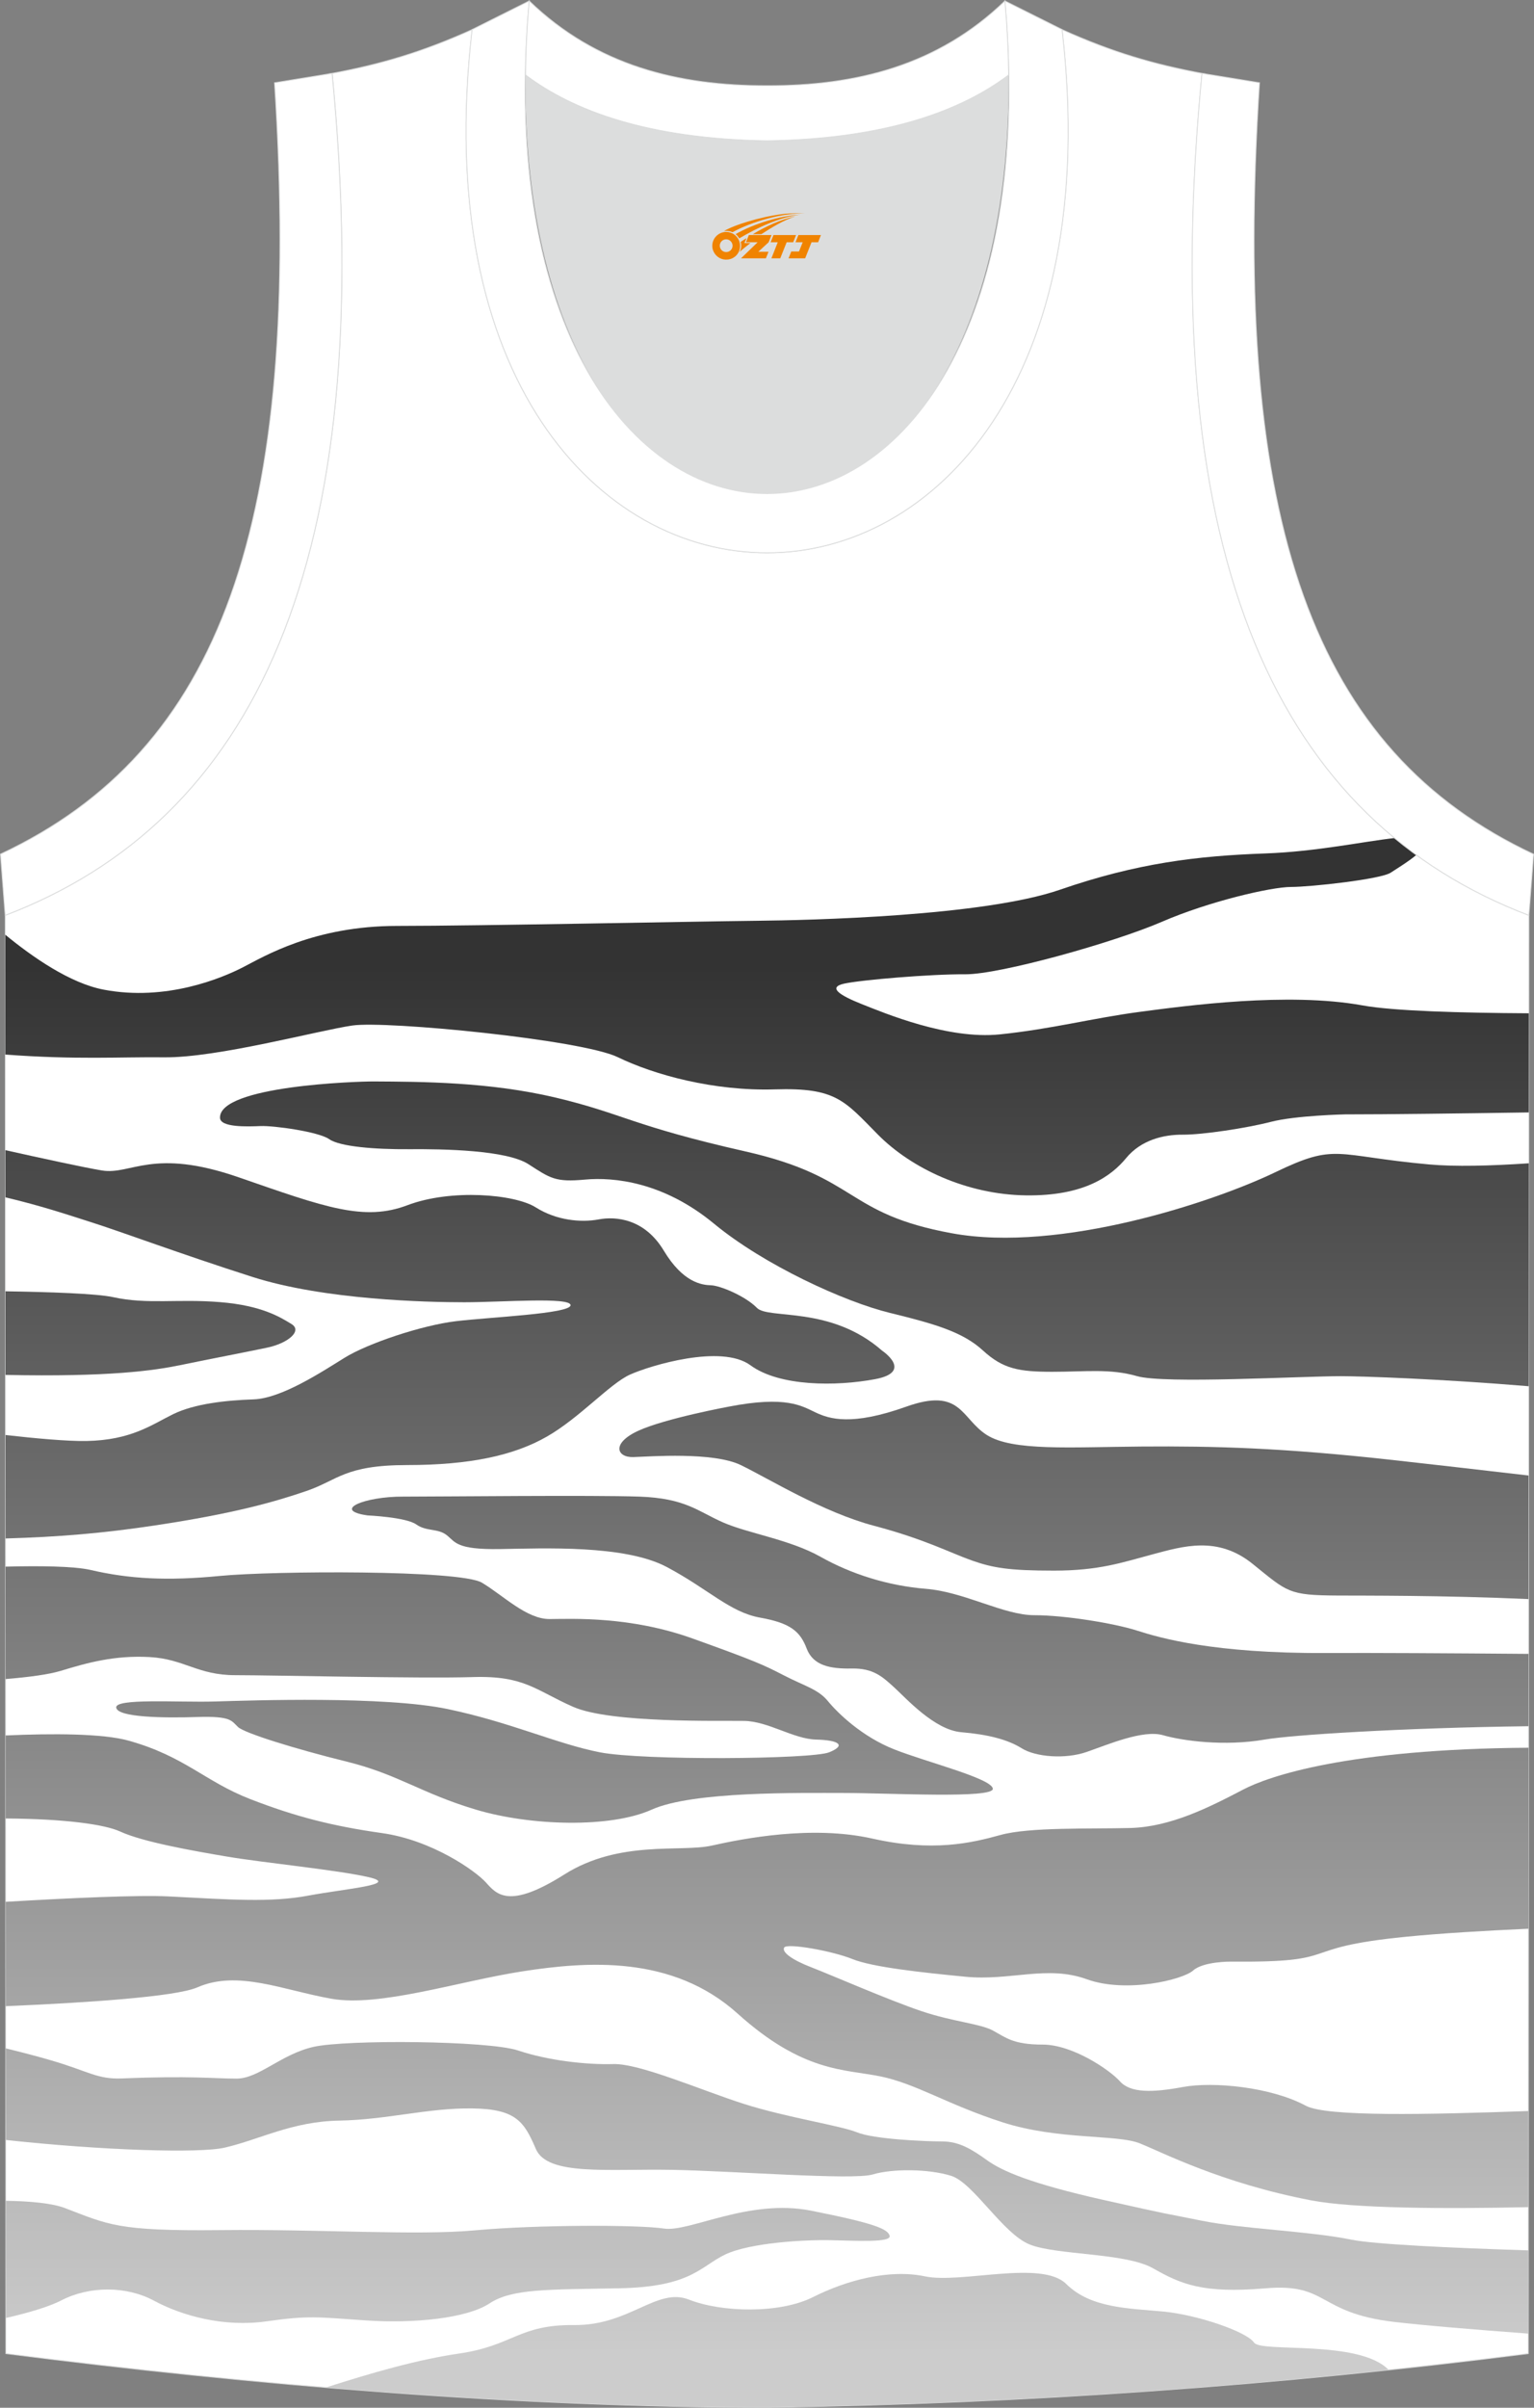
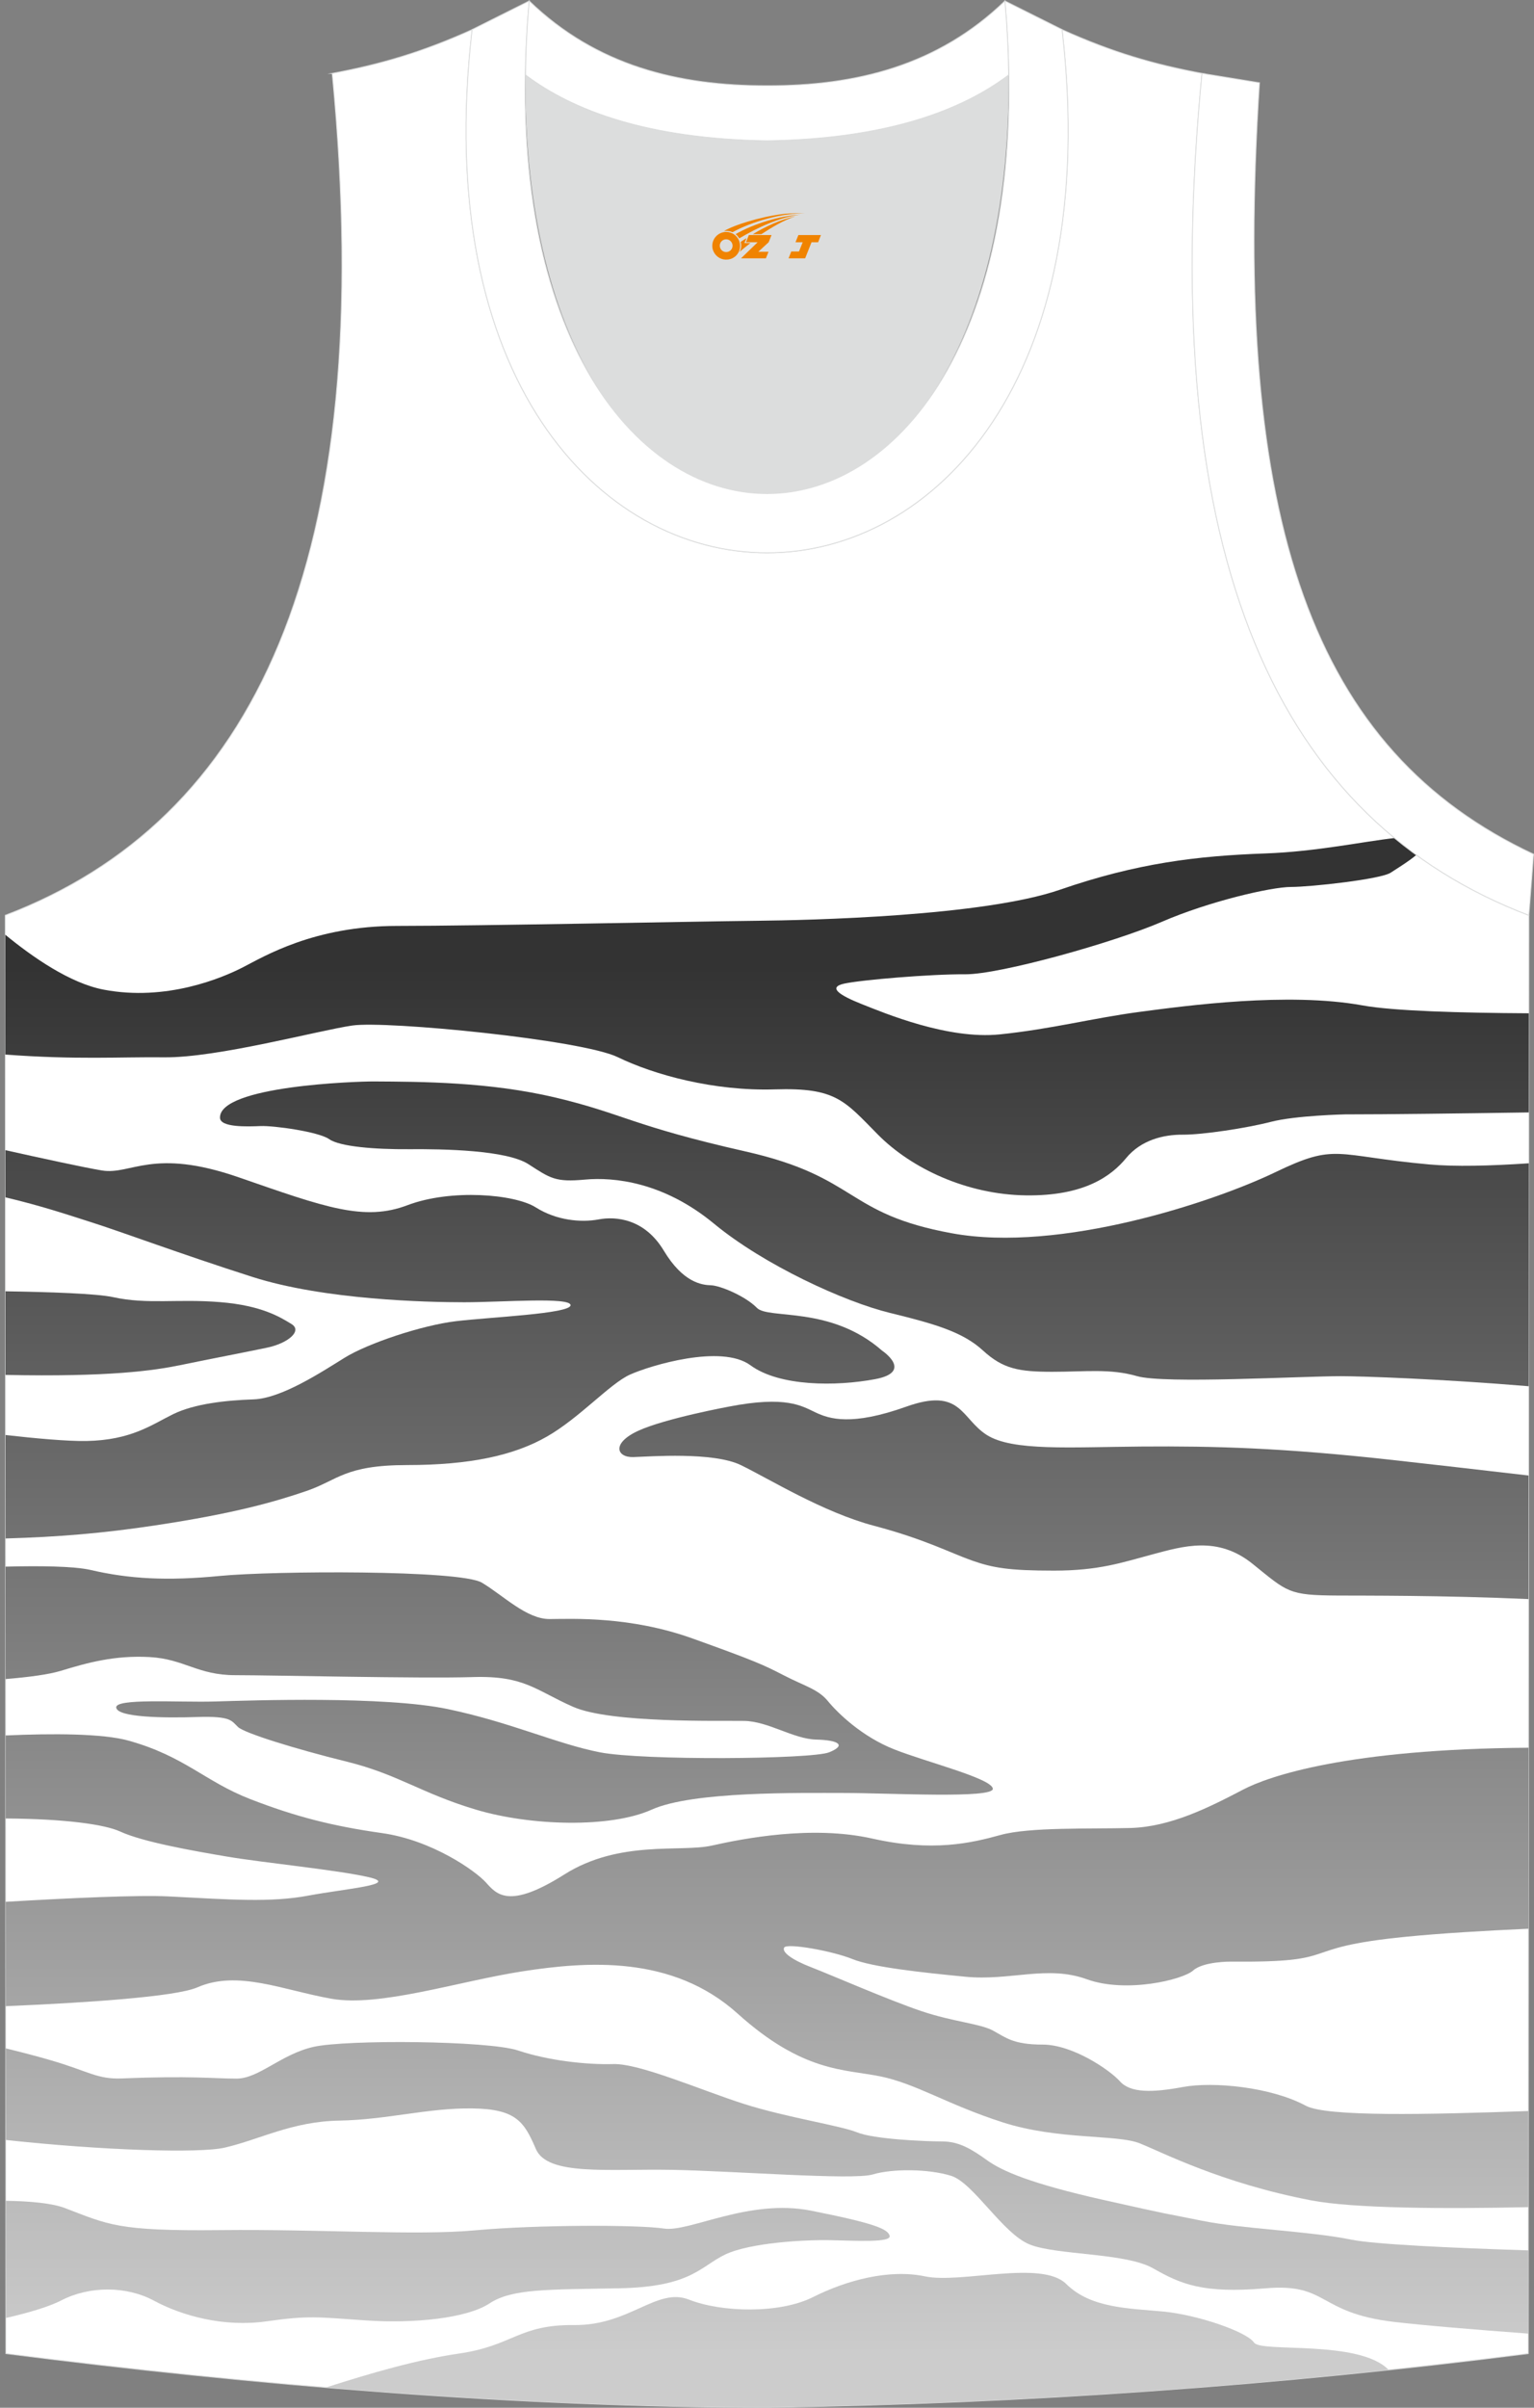
<svg xmlns="http://www.w3.org/2000/svg" version="1.1" id="图层_1" x="0px" y="0px" width="338.74px" height="531.5px" viewBox="0 0 338.79 531.58" enable-background="new 0 0 338.79 531.58" xml:space="preserve">
  <rect x="0" y="0" width="338.79" height="531.58" fill="#808080" stroke="none" />
  <g>
    <path fill-rule="evenodd" clip-rule="evenodd" fill="#FFFFFF" stroke="#DCDDDD" stroke-width="0.2" stroke-miterlimit="22.926" d="   M169.43,531.48c57.38-0.83,113.34-4.88,168.09-11.86l0.14-317.54c-54.54-20.78-82.66-77.25-72.19-185.87h0.02   c-10.65-2-19.74-4.62-30.93-9.66c17.79,154.01-148.08,154.01-130.29,0C93.1,11.59,84,14.21,73.35,16.21h0.02   C83.82,124.82,55.7,181.29,1.16,202.08L1.3,519.62C55.6,526.54,114.72,531.48,169.43,531.48L169.43,531.48L169.43,531.48z    M169.39,531.48h0.05H169.39z" />
    <g>
      <g>
        <linearGradient id="SVGID_1_" gradientUnits="userSpaceOnUse" x1="169.4" y1="11.787" x2="169.4" y2="317.892" gradientTransform="matrix(1 0 0 -1 0 531.464)">
          <stop offset="0" style="stop-color:#CCCCCC" />
          <stop offset="1" style="stop-color:#333333" />
        </linearGradient>
        <path fill-rule="evenodd" clip-rule="evenodd" fill="url(#SVGID_1_)" d="M36.34,233.43c11.65,0.12,33.95-5.92,41.47-7.02     c7.52-1.1,50.63,3.11,58.63,6.99c8,3.89,21.2,7.53,34.69,7.11c13.5-0.42,15.32,2.45,22.75,9.97s19.7,13.25,32.66,13.43     s18.93-4.3,22.18-8.24c3.25-3.94,8.15-5.19,12.5-5.16c4.34,0.03,14.07-1.44,19.5-2.84c5.44-1.4,16.32-1.64,16.32-1.64     c9.57,0,25.29-0.2,40.6-0.43l0.01-21.89c-15.14-0.08-29.99-0.51-36.74-1.74c-16.42-2.99-38.87,0.06-49.22,1.43     c-10.35,1.37-19.42,3.79-30.88,4.97c-11.46,1.18-25.4-4.67-30.45-6.67c-5.04-2-7.58-3.73-3.91-4.54s19.08-2.12,26.72-2.06     s32.93-7.04,43.41-11.58c10.48-4.54,24.18-7.7,28.54-7.7s19.85-1.7,22.03-3.16c1.06-0.71,3.77-2.33,5.67-3.92     c-1.64-1.19-3.25-2.43-4.81-3.72c-6.7,0.72-17.22,3-28.57,3.4c-15.14,0.54-28.38,2.15-45.32,8c-16.94,5.86-55.07,6.75-67.32,6.87     s-60.77,1.13-79.1,1.13s-29.4,6.75-34.06,9.14s-16.96,7.56-30.75,4.93c-7.39-1.41-15.65-7.13-21.73-12.13v26.46     C16.81,234,26.45,233.32,36.34,233.43z" />
        <linearGradient id="SVGID_2_" gradientUnits="userSpaceOnUse" x1="193.114" y1="11.787" x2="193.114" y2="317.892" gradientTransform="matrix(1 0 0 -1 0 531.464)">
          <stop offset="0" style="stop-color:#CCCCCC" />
          <stop offset="1" style="stop-color:#333333" />
        </linearGradient>
        <path fill-rule="evenodd" clip-rule="evenodd" fill="url(#SVGID_2_)" d="M315.61,257.08c-21.02-1.91-20.34-4.84-33.97,1.73     c-13.64,6.57-47.53,17.82-71.35,13.48s-20.54-12.4-45.62-18.07c-25.08-5.67-27.18-8.39-41.89-11.88s-29.64-3.52-40.21-3.58     c-3.81-0.02-34.18,0.98-33.98,8.03c0.06,2.15,6.03,1.94,8.96,1.82s12.84,1.25,15.17,2.9c2.33,1.64,10.09,2.27,17.64,2.21     s21.52,0.18,26.36,3.31c4.84,3.13,5.94,4,12.45,3.4s17.43,0.57,28.51,9.72s28.84,17.27,38.87,19.71     c10.03,2.45,16.12,4.24,20.54,8.3s7.91,4.7,15.32,4.7c7.4,0,12.73-0.76,18.74,0.97s36.28,0,45,0c4.6,0,22,0.6,41.48,2.22     l0.02-49.22C329.19,257.4,321.31,257.6,315.61,257.08z" />
        <linearGradient id="SVGID_3_" gradientUnits="userSpaceOnUse" x1="99.35" y1="11.787" x2="99.35" y2="317.892" gradientTransform="matrix(1 0 0 -1 0 531.464)">
          <stop offset="0" style="stop-color:#CCCCCC" />
          <stop offset="1" style="stop-color:#333333" />
        </linearGradient>
        <path fill-rule="evenodd" clip-rule="evenodd" fill="url(#SVGID_3_)" d="M34.35,336.76c17.38-2.62,26.33-5.19,33.32-7.58     c6.98-2.39,8.42-5.73,22.27-5.73s23.59-2.12,30.87-6.3s13.88-11.67,18.33-13.67s20.18-6.78,26.6-2.06     c6.41,4.71,18.92,4.68,27.52,3.07s1.55-6.3,1.55-6.3c-11.4-10-25.1-6.84-27.64-9.44s-8.12-4.93-10.15-4.99s-6.18-0.6-10.42-7.65     s-10.57-7.61-14.39-6.89c-3.82,0.71-9.26,0.27-13.89-2.66c-4.64-2.93-18.73-4.12-28.33-0.48c-9.6,3.64-18.15,0.48-37.26-6.15     c-19.1-6.63-23.73-0.45-30.24-1.52c-3.88-0.64-13.87-2.82-21.31-4.48l0.01,10.41c8.24,1.97,13.55,3.78,18.8,5.45     c7.23,2.3,19.82,7.03,35.74,12.12s38.57,5.6,46.81,5.6s23.56-1.22,23.47,0.66s-17.8,2.62-25.32,3.52s-19.41,4.87-24.57,8.06     c-5.16,3.2-13.97,8.99-20.12,9.2c-6.15,0.21-13.01,0.95-17.73,3.25s-9.23,5.76-19.2,5.94c-4.15,0.07-11.13-0.56-17.85-1.32     l0.01,22.84C12.79,339.33,22.63,338.53,34.35,336.76z" />
        <linearGradient id="SVGID_4_" gradientUnits="userSpaceOnUse" x1="33.21" y1="11.787" x2="33.21" y2="317.892" gradientTransform="matrix(1 0 0 -1 0 531.464)">
          <stop offset="0" style="stop-color:#CCCCCC" />
          <stop offset="1" style="stop-color:#333333" />
        </linearGradient>
        <path fill-rule="evenodd" clip-rule="evenodd" fill="url(#SVGID_4_)" d="M39.8,301.39c7.13-1.47,14.43-2.86,19.15-3.85     c4.71-0.98,7.88-3.73,5.43-5.22s-6.51-4.09-15.79-4.84c-9.28-0.76-16.08,0.55-23.51-1.08c-3.71-0.82-14.25-1.16-23.88-1.31     l0.01,18.46C24.11,304.03,34.03,302.58,39.8,301.39z" />
        <linearGradient id="SVGID_5_" gradientUnits="userSpaceOnUse" x1="237.187" y1="11.787" x2="237.187" y2="317.892" gradientTransform="matrix(1 0 0 -1 0 531.464)">
          <stop offset="0" style="stop-color:#CCCCCC" />
          <stop offset="1" style="stop-color:#333333" />
        </linearGradient>
        <path fill-rule="evenodd" clip-rule="evenodd" fill="url(#SVGID_5_)" d="M180.11,311.83c-3.04-1.42-6.42-3.75-19.19-1.27     c0,0-14.06,2.6-20,5.34c-5.94,2.75-4.72,5.91-1.02,5.79s17.58-1.19,23.7,1.76c6.12,2.96,18.12,10.42,29.41,13.4     c11.28,2.99,16.84,5.97,21.55,7.64c4.72,1.67,8.24,2.27,18.21,2.27c9.97,0,15.02-1.79,21.73-3.58     c6.71-1.79,14.39-4.18,22.15,2.09s7.88,6.93,18.81,6.99c5.35,0.03,23.25-0.07,42.12,0.78l0.01-27.28     c-11.13-1.29-21.98-2.54-29.86-3.41c-24.81-2.75-39.62-3.1-55.5-2.99c-15.88,0.12-28.64,1.07-34.32-2.57s-5.62-10.57-17.74-6.24     C188.04,314.88,183.15,313.27,180.11,311.83z" />
        <linearGradient id="SVGID_6_" gradientUnits="userSpaceOnUse" x1="207.656" y1="11.787" x2="207.656" y2="317.892" gradientTransform="matrix(1 0 0 -1 0 531.464)">
          <stop offset="0" style="stop-color:#CCCCCC" />
          <stop offset="1" style="stop-color:#333333" />
        </linearGradient>
-         <path fill-rule="evenodd" clip-rule="evenodd" fill="url(#SVGID_6_)" d="M292.84,364.95c-24.86,0.12-36.67-3.34-41.71-4.95     c-5.04-1.61-15.95-3.4-22.7-3.4c-6.76,0-15.42-5.13-23.9-5.82s-16.54-3.26-23.32-7.08c-6.78-3.82-16.03-5.16-21.58-7.61     s-8.24-5.31-18.39-5.67c-10.15-0.36-43.77,0-52.24,0c-8.47-0.04-15.84,3.01-7.82,4.15c0,0,8.48,0.38,10.75,1.99     s4.75,0.81,6.72,2.36s2.09,3.22,11.73,3.08c9.64-0.15,27.58-0.99,36.9,3.97c9.31,4.96,13.91,9.97,20.6,11.17     c6.69,1.19,8.84,3.04,10.27,6.81c1.43,3.76,5.13,4.51,9.94,4.42s6.81,1.82,9.44,4.21c2.62,2.39,8.83,9.34,14.77,9.85     s10.24,1.61,13.34,3.55c3.1,1.94,9.64,2.45,14.36,0.81s12.45-4.96,16.84-3.7c4.38,1.25,13.56,2.51,22.51,0.96     c5.74-1,30.35-2.6,58.23-2.94l0.01-15.97C320.61,365,303.12,364.9,292.84,364.95z" />
        <linearGradient id="SVGID_7_" gradientUnits="userSpaceOnUse" x1="110.242" y1="11.787" x2="110.242" y2="317.892" gradientTransform="matrix(1 0 0 -1 0 531.464)">
          <stop offset="0" style="stop-color:#CCCCCC" />
          <stop offset="1" style="stop-color:#333333" />
        </linearGradient>
        <path fill-rule="evenodd" clip-rule="evenodd" fill="url(#SVGID_7_)" d="M33.02,365.84c7.7,0.42,10.58,4,18.93,4     s41.06,0.78,52.48,0.42s13.88,2.93,22.15,6.57c8.27,3.65,32.45,3.02,37.79,3.11s10.86,4,15.88,4.12     c5.03,0.12,6.71,1.26,2.87,2.81c-3.84,1.55-41.14,1.85-50.63,0c-9.5-1.85-19.65-6.62-33.62-9.55     c-13.97-2.92-43.29-1.91-51.35-1.67s-22.21-0.78-21.85,1.37c0.36,2.15,10.42,2.3,17.92,2.06s7.52,0.84,8.98,2.21     s12.64,4.83,24,7.64c11.36,2.8,16.43,6.98,28.54,10.6s29.73,4.09,38.81,0s32.61-3.68,42.52-3.68s33.13,1.31,32.83-0.96     s-14.63-5.85-21.76-8.66s-12.48-8-14.66-10.66c-2.18-2.65-5.13-3.31-9.7-5.67s-6.36-3.19-20.18-8.15     c-13.81-4.96-26.5-4.33-31.58-4.3s-10.18-5.16-14.96-8.03c-4.77-2.86-46.15-2.62-57.85-1.49c-11.69,1.14-20.06,0.66-28.54-1.31     c-3.73-0.86-11.4-0.93-18.82-0.74l0.01,24.82c5.14-0.42,9.59-1.02,12.21-1.82C19.29,367.09,25.32,365.42,33.02,365.84z" />
        <linearGradient id="SVGID_8_" gradientUnits="userSpaceOnUse" x1="169.41" y1="11.787" x2="169.41" y2="317.892" gradientTransform="matrix(1 0 0 -1 0 531.464)">
          <stop offset="0" style="stop-color:#CCCCCC" />
          <stop offset="1" style="stop-color:#333333" />
        </linearGradient>
        <path fill-rule="evenodd" clip-rule="evenodd" fill="url(#SVGID_8_)" d="M249.65,403.58c-8.86,0.24-22.27-0.24-28.72,1.55     c-6.45,1.79-14.99,3.77-28.3,0.78c-13.32-2.99-28.48,0-35.41,1.55c-6.93,1.55-20.42-1.31-32.6,6.39s-14.91,4.42-17.27,1.79     s-11.98-9.38-22.95-10.93s-19.17-3.64-29.16-7.52c-9.99-3.88-14.45-9.44-26.87-12.9c-5.71-1.59-16.8-1.6-27.13-1.14v18.33     c13.32,0.08,21.99,1.35,25.3,2.88c4.98,2.3,15.94,4.24,23.7,5.55c7.76,1.32,24.3,2.93,31.23,4.54s-5.07,2.51-13.37,4.06     s-16.99,0.9-30.81,0.18c-6.81-0.35-22.19,0.37-36.04,1.19l0.01,23.04c17.33-0.74,37.5-2.04,42.34-4.16     c8.87-3.88,18.82,0.6,29.55,2.51c10.72,1.91,28.2-3.88,42.29-6.05c14.09-2.17,33.02-3.68,47.47,9.34     c14.45,13.01,23.54,12.24,31.47,13.85c7.94,1.61,14.81,6.21,27.05,10.15s25.23,2.63,30.26,4.63c5.03,2,17.99,8.78,37.87,12.6     c9.44,1.81,29.51,1.9,47.98,1.5l0.01-21.22c-22.25,0.79-44.58,1.3-49.18-1.18c-7.64-4.12-20.38-5.37-27.14-4.12     c-6.76,1.26-11.58,1.32-13.88-1.25s-10.51-8.12-17.05-8.12c-6.54,0-8.15-1.55-11.01-3.1c-2.87-1.55-8.73-1.91-15.83-4.3     c-7.1-2.39-20.33-8.15-24.36-9.7c-4.03-1.55-6.51-3.29-5.91-4.33c0.6-1.04,10.63,0.75,15.05,2.54s15.08,2.95,24.99,3.91     s18.01-2.62,26.75,0.54c8.74,3.17,21.25,0.12,23.52-1.91s8.31-1.97,8.31-1.97c25.72,0.24,13.32-2.99,38.74-5.49     c7.57-0.75,17.21-1.33,27.02-1.77l0.02-39.96c-39.98,0.27-57.38,6.27-63.04,9.24C267.02,399.04,258.51,403.34,249.65,403.58z" />
        <linearGradient id="SVGID_9_" gradientUnits="userSpaceOnUse" x1="169.41" y1="11.787" x2="169.41" y2="317.892" gradientTransform="matrix(1 0 0 -1 0 531.464)">
          <stop offset="0" style="stop-color:#CCCCCC" />
          <stop offset="1" style="stop-color:#333333" />
        </linearGradient>
        <path fill-rule="evenodd" clip-rule="evenodd" fill="url(#SVGID_9_)" d="M265.4,490.28c-9.14-1.85-5.56-0.96-21.77-4.6     c-16.21-3.65-22.35-6.39-25.68-8.78c-3.33-2.39-6.11-4.12-9.87-4.12s-15.05-0.48-18.78-2s-15.59-3.28-25.05-6.3     s-22.98-8.96-28.84-8.78c-5.86,0.17-14.39-0.78-20.96-2.99s-37.97-2.45-45.2-0.81c-7.23,1.64-12.06,7.01-17.02,7.01     s-10.14-0.66-25.2-0.04c-5.56,0.23-7.35-1.53-15.54-3.93c-3.21-0.94-6.71-1.85-10.22-2.71l0.04,20.23     c21.53,2.33,42.78,2.97,48.31,1.69c7.77-1.79,14.87-5.79,25.32-5.97s19.53-2.81,29.32-2.69s11.52,2.99,14.09,8.96     c2.57,5.97,15.88,4.36,29.85,4.6c13.97,0.24,40.18,2.33,44.54,1.02s12.36-1.25,17.32,0.3c4.95,1.56,11.4,12.78,17.37,15.17     c5.97,2.38,21.14,1.79,27.23,5.25c6.09,3.46,10.86,5.61,24.81,4.42c13.94-1.2,11.36,5.37,28.29,7.4     c6.46,0.77,17.99,1.72,29.79,2.6l0.01-18.38c-17.32-0.54-34.16-1.35-39.14-2.37C289.08,492.55,274.54,492.13,265.4,490.28z" />
        <linearGradient id="SVGID_10_" gradientUnits="userSpaceOnUse" x1="98.886" y1="11.787" x2="98.886" y2="317.892" gradientTransform="matrix(1 0 0 -1 0 531.464)">
          <stop offset="0" style="stop-color:#CCCCCC" />
          <stop offset="1" style="stop-color:#333333" />
        </linearGradient>
        <path fill-rule="evenodd" clip-rule="evenodd" fill="url(#SVGID_10_)" d="M108.11,508.54c4.97-3.28,12.84-3.04,28.69-3.34     s17.88-4.83,23.37-7.46c5.5-2.62,17.62-3.28,23.23-3.16c5.62,0.11,13.44,0.59,13.08-0.96s-3.53-2.8-17.32-5.55     s-26.93,4.81-32.54,3.94c-5.61-0.87-28.3-0.84-41.49,0.38c-13.2,1.22-33.86-0.27-56.54-0.03s-24.61-1.2-34.25-4.87     c-2.83-1.08-7.65-1.52-13.05-1.61l0.01,25.88c5.42-1.24,9.76-2.6,12.23-3.88c6.21-3.22,14.39-3.22,20.48,0.06     c6.09,3.29,15.35,5.91,24.84,4.56s11.4-0.92,22.03-0.2C91.51,513.02,103.14,511.82,108.11,508.54z" />
        <linearGradient id="SVGID_11_" gradientUnits="userSpaceOnUse" x1="189.34" y1="11.787" x2="189.34" y2="317.892" gradientTransform="matrix(1 0 0 -1 0 531.464)">
          <stop offset="0" style="stop-color:#CCCCCC" />
          <stop offset="1" style="stop-color:#333333" />
        </linearGradient>
        <path fill-rule="evenodd" clip-rule="evenodd" fill="url(#SVGID_11_)" d="M256.85,510.33c-7.65-0.72-15.96-0.72-21.38-6.09     c-5.43-5.37-23.29,0-31.17-1.67s-17.32,0.84-24.73,4.57c-7.41,3.74-20.28,3.38-27.39,0.57s-13.08,5.73-25.38,5.61     s-13.38,4.54-25.43,6.29c-9.08,1.32-19.22,4.23-29.37,7.49c32.77,2.72,65.84,4.37,97.45,4.37c46.65-0.67,92.36-3.47,137.24-8.25     c-6.48-6.74-28.21-3.76-29.72-6.02C275.36,514.79,264.49,511.05,256.85,510.33z" />
      </g>
    </g>
    <path fill-rule="evenodd" clip-rule="evenodd" fill="#DCDDDD" d="M169.4,31.11c26.45-0.42,42.93-6.7,53.29-14.49   c0.02-0.06,0.03-0.12,0.05-0.17c1.14,124.09-107.83,124.09-106.68,0c0.02,0.06,0.03,0.12,0.05,0.18   C126.49,24.41,142.95,30.69,169.4,31.11z" />
-     <path fill-rule="evenodd" clip-rule="evenodd" fill="#FFFFFF" stroke="#DCDDDD" stroke-width="0.2" stroke-miterlimit="22.926" d="   M1.15,202.08c54.54-20.78,82.66-77.25,72.19-185.87l-12.7,2.07c6.29,97.68-12.02,147.54-60.53,170.3L1.15,202.08z" />
    <path fill-rule="evenodd" clip-rule="evenodd" fill="#FFFFFF" stroke="#DCDDDD" stroke-width="0.2" stroke-miterlimit="22.926" d="   M116.88,0.22c-12.97,145,118.03,145,105.06,0l12.62,6.31c17.79,154.02-148.08,154.02-130.29,0L116.88,0.22z" />
    <path fill-rule="evenodd" clip-rule="evenodd" fill="#FFFFFF" stroke="#DCDDDD" stroke-width="0.2" stroke-miterlimit="22.926" d="   M116.88,0.22c14.82,14.3,32.93,18.74,52.53,18.7c19.6,0.05,37.71-4.4,52.53-18.7c0.5,5.62,0.77,11.01,0.82,16.19   c-0.02,0.06-0.03,0.13-0.05,0.19c-10.37,7.79-26.83,14.07-53.29,14.49c-26.45-0.42-42.93-6.7-53.29-14.49   c-0.02-0.06-0.03-0.13-0.05-0.19C116.11,11.25,116.38,5.86,116.88,0.22z" />
    <path fill-rule="evenodd" clip-rule="evenodd" fill="#FFFFFF" stroke="#DCDDDD" stroke-width="0.2" stroke-miterlimit="22.926" d="   M337.65,202.08c-54.54-20.78-82.66-77.25-72.19-185.87l12.7,2.07c-6.3,97.69,12.01,147.55,60.53,170.31L337.65,202.08z" />
  </g>
  <g id="图层_x0020_1">
    <path fill="#F08300" d="M157.49,55.29c0.416,1.136,1.472,1.984,2.752,2.032c0.144,0,0.304,0,0.448-0.016h0.016   c0.016,0,0.064,0,0.128-0.016c0.032,0,0.048-0.016,0.08-0.016c0.064-0.016,0.144-0.032,0.224-0.048c0.016,0,0.016,0,0.032,0   c0.192-0.048,0.4-0.112,0.576-0.208c0.192-0.096,0.4-0.224,0.608-0.384c0.672-0.56,1.104-1.408,1.104-2.352   c0-0.224-0.032-0.448-0.08-0.672l0,0C163.33,53.41,163.28,53.24,163.2,53.06C162.73,51.97,161.65,51.21,160.38,51.21C158.69,51.21,157.31,52.58,157.31,54.28C157.31,54.63,157.37,54.97,157.49,55.29L157.49,55.29L157.49,55.29z M161.79,54.31L161.79,54.31C161.76,55.09,161.1,55.69,160.32,55.65C159.53,55.62,158.94,54.97,158.97,54.18c0.032-0.784,0.688-1.376,1.472-1.344   C161.21,52.87,161.82,53.54,161.79,54.31L161.79,54.31z" />
-     <polygon fill="#F08300" points="175.82,51.89 ,175.18,53.48 ,173.74,53.48 ,172.32,57.03 ,170.37,57.03 ,171.77,53.48 ,170.19,53.48    ,170.83,51.89" />
    <path fill="#F08300" d="M177.79,47.16c-1.008-0.096-3.024-0.144-5.056,0.112c-2.416,0.304-5.152,0.912-7.616,1.664   C163.07,49.54,161.2,50.26,159.85,51.03C160.05,51,160.24,50.98,160.43,50.98c0.48,0,0.944,0.112,1.36,0.288   C165.89,48.95,173.09,46.9,177.79,47.16L177.79,47.16L177.79,47.16z" />
    <path fill="#F08300" d="M163.26,52.63c4-2.368,8.88-4.672,13.488-5.248c-4.608,0.288-10.224,2-14.288,4.304   C162.78,51.94,163.05,52.26,163.26,52.63C163.26,52.63,163.26,52.63,163.26,52.63z" />
    <polygon fill="#F08300" points="181.31,51.89 ,180.69,53.48 ,179.23,53.48 ,177.82,57.03 ,177.36,57.03 ,175.85,57.03 ,174.16,57.03    ,174.75,55.53 ,176.46,55.53 ,177.28,53.48 ,175.69,53.48 ,176.33,51.89" />
    <polygon fill="#F08300" points="170.4,51.89 ,169.76,53.48 ,167.47,55.59 ,169.73,55.59 ,169.15,57.03 ,163.66,57.03 ,167.33,53.48    ,164.75,53.48 ,165.39,51.89" />
    <path fill="#F08300" d="M175.68,47.75c-3.376,0.752-6.464,2.192-9.424,3.952h1.888C170.57,50.13,172.91,48.7,175.68,47.75z    M164.88,52.57C164.25,52.95,164.19,53,163.58,53.41c0.064,0.256,0.112,0.544,0.112,0.816c0,0.496-0.112,0.976-0.32,1.392   c0.176-0.16,0.32-0.304,0.432-0.4c0.272-0.24,0.768-0.64,1.6-1.296l0.32-0.256H164.4l0,0L164.88,52.57L164.88,52.57L164.88,52.57z" />
  </g>
</svg>